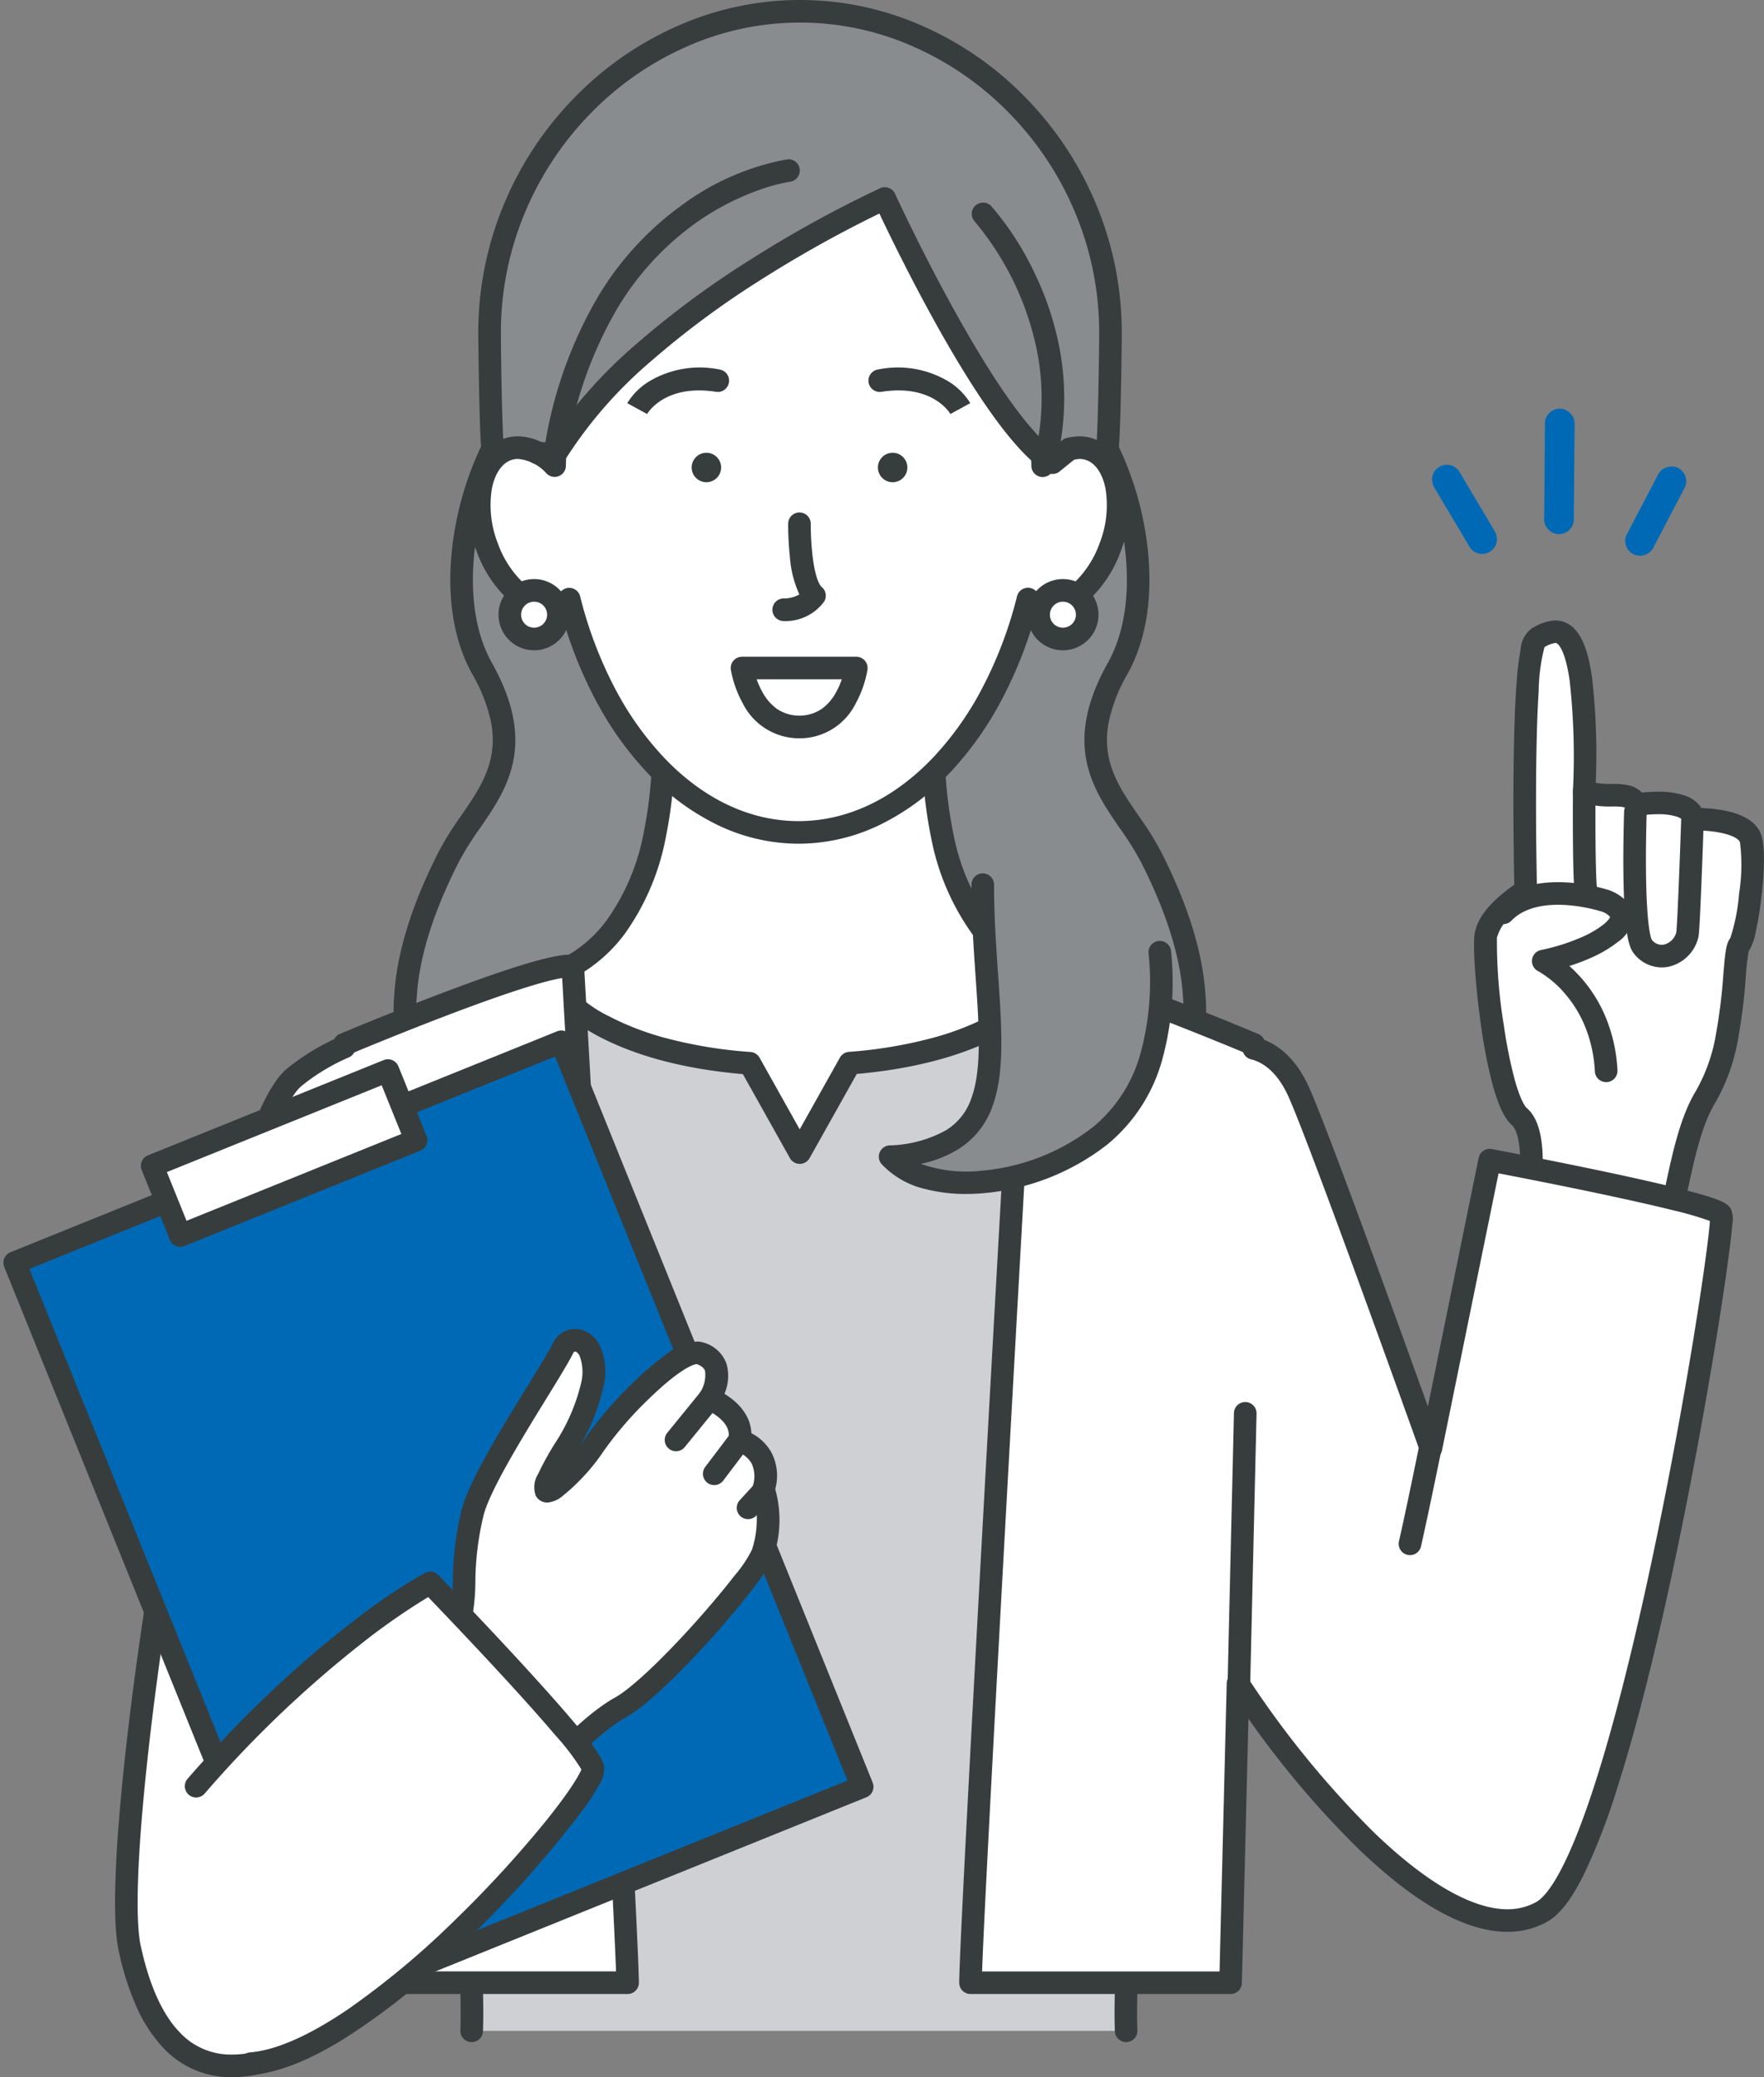
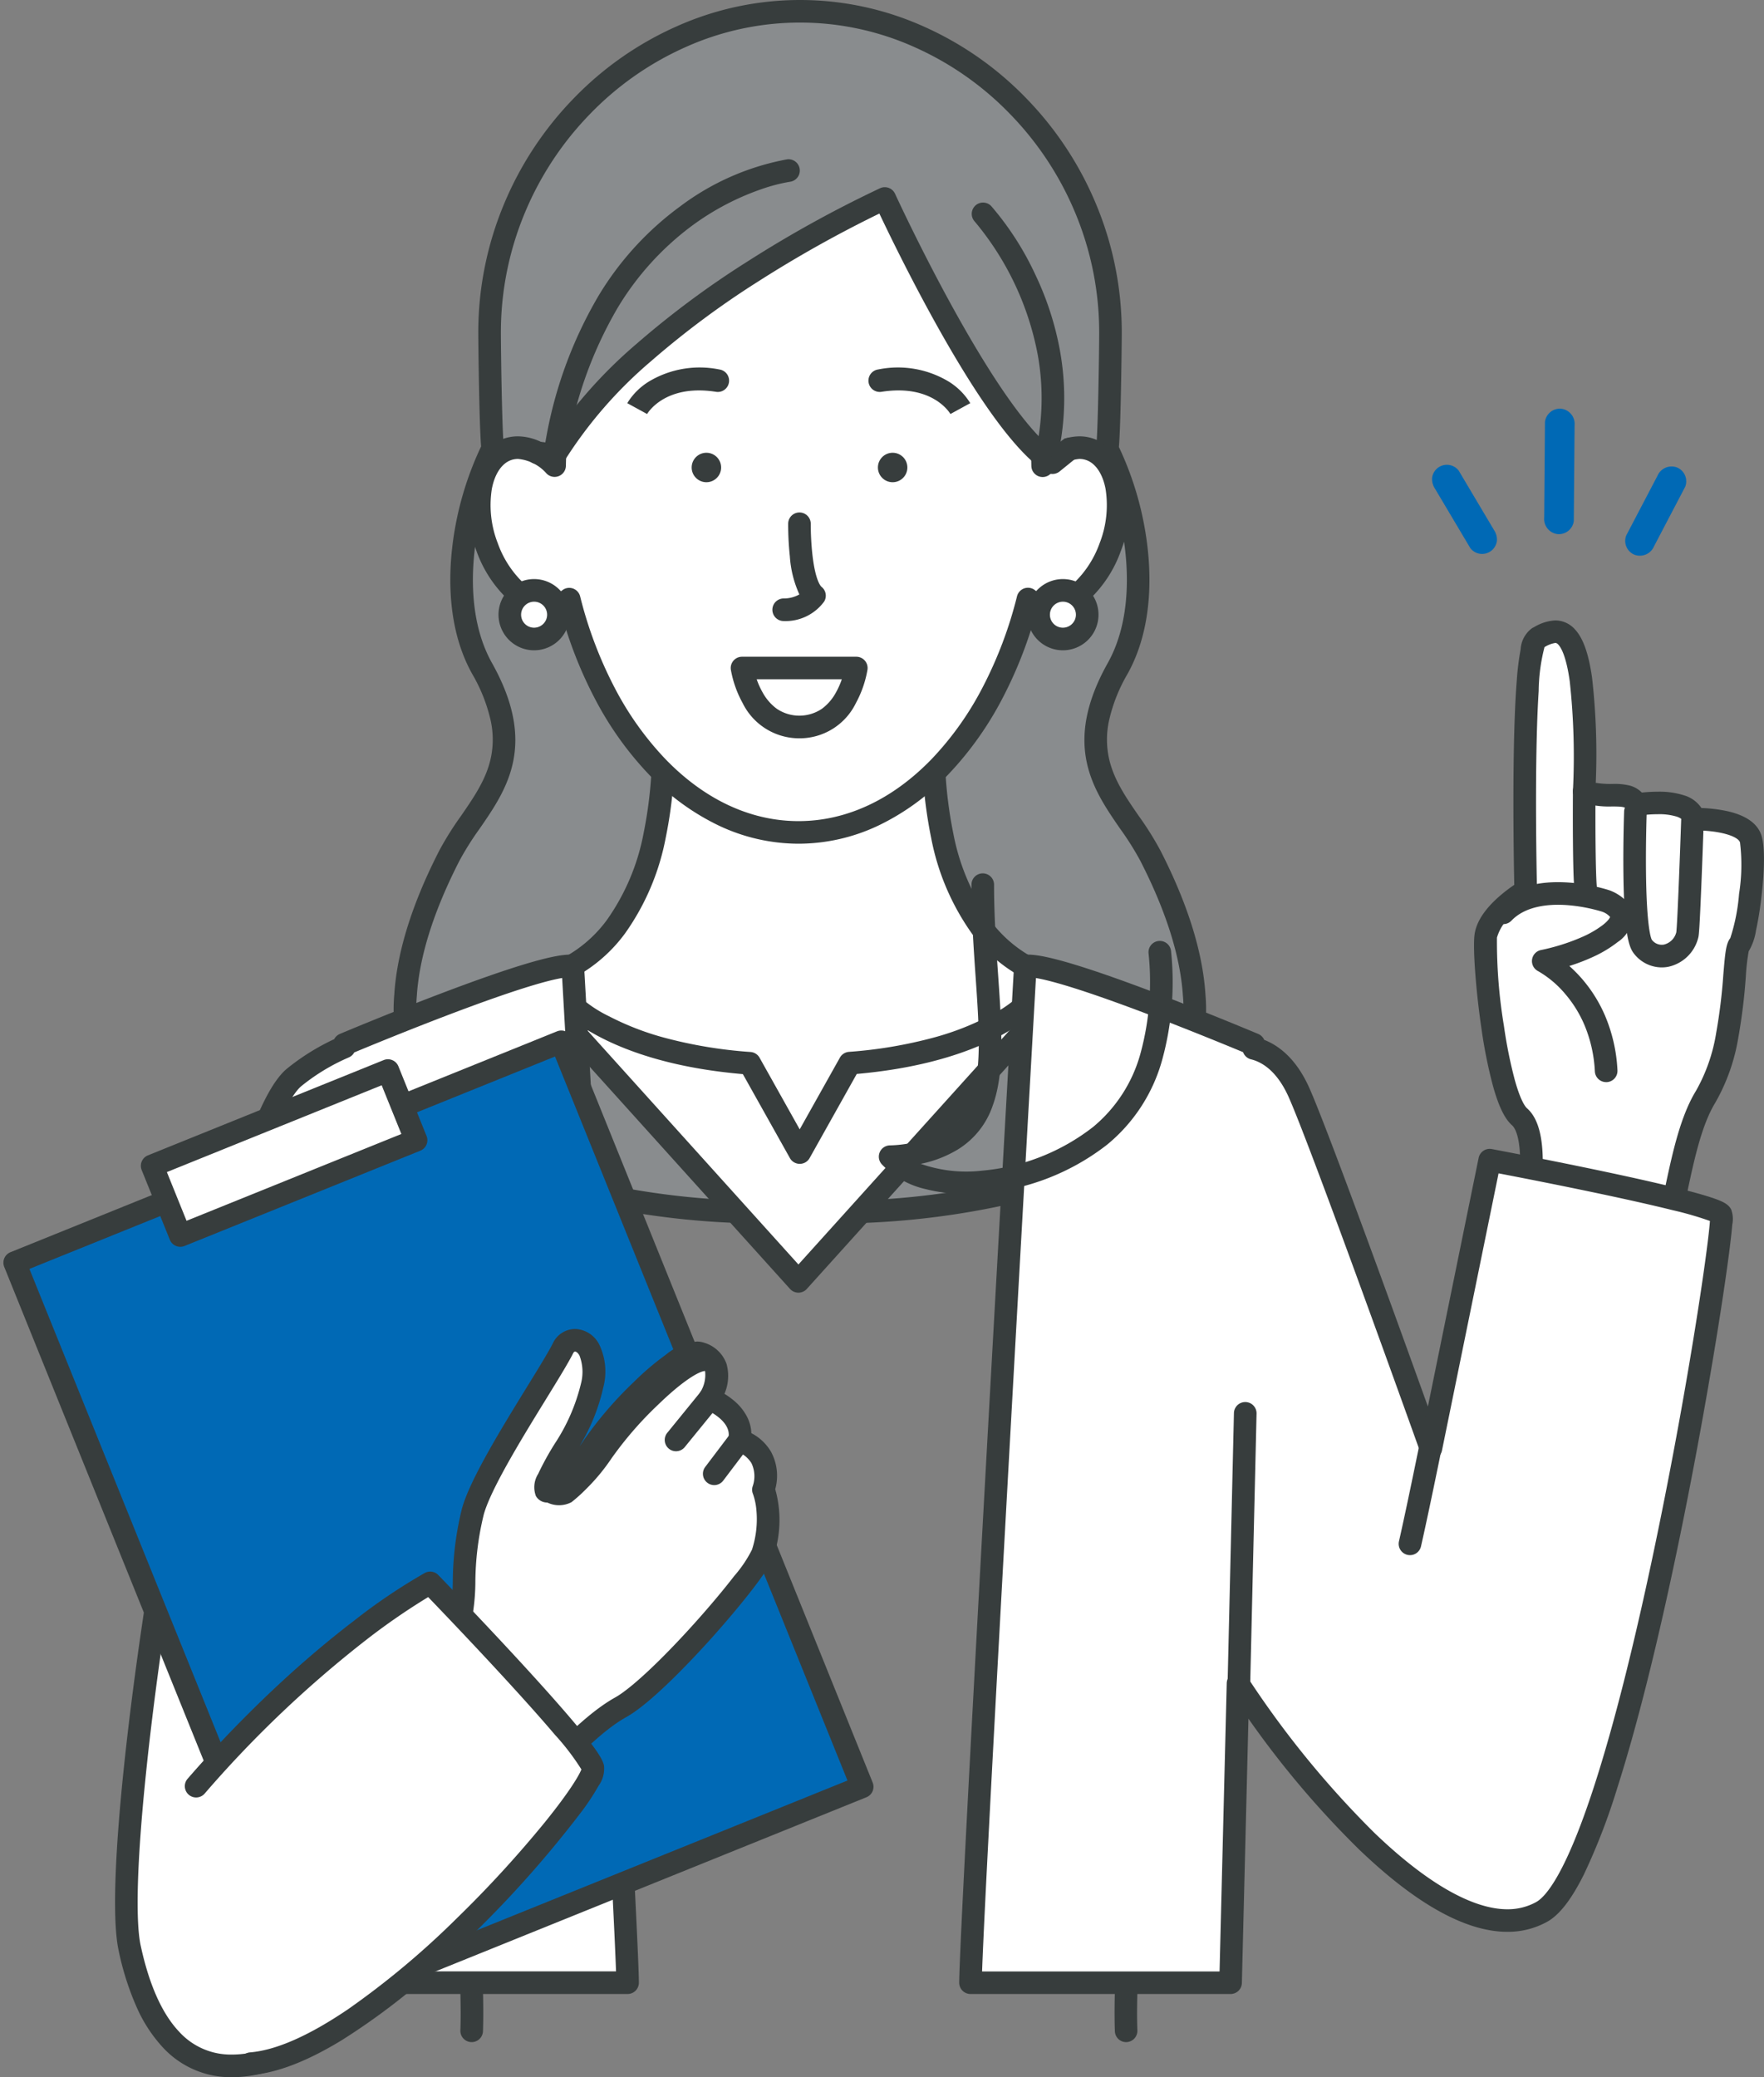
<svg xmlns="http://www.w3.org/2000/svg" width="221.263" height="260.496" viewBox="0 0 221.263 260.496">
  <rect x="0" y="0" width="221.263" height="260.496" fill="#808080" stroke="none" />
  <g id="グループ_1379" data-name="グループ 1379" transform="translate(0.428 0)">
    <path id="パス_3218" data-name="パス 3218" d="M139.513,107.29c-3.4-6.637-10.873-11.357-4.108-23.439,4.892-8.738,1.911-21.337-1.284-27.529.255-1.87.4-12.685.4-14.587,0-22.268-18.133-40.319-38.941-40.319S56.634,19.468,56.634,41.736c0,1.88.14,12.67.39,14.522-3.193,6.17-6.229,18.825-1.318,27.593,6.766,12.081-.7,16.8-4.108,23.439-24.164,47.119,37.916,44.7,43.957,44.7S163.676,154.409,139.513,107.29Z" transform="translate(4.347)" fill="#898c8e" />
    <path id="パス_3218_-_アウトライン" data-name="パス 3218 - アウトライン" d="M98.582,153.431h0c-.877,0-1.6-.008-2.179-.014-.356,0-.637-.007-.847-.007s-.491,0-.846.007c-.58.006-1.3.014-2.18.014a101.61,101.61,0,0,1-22.456-2.25C59.09,148.666,51.549,144.164,47.66,137.8a21.9,21.9,0,0,1-2.981-13.062c.337-5.342,2.241-11.429,5.659-18.093a39.288,39.288,0,0,1,2.713-4.325c1.653-2.4,3.213-4.658,3.768-7.4a11.194,11.194,0,0,0-.03-4.481,20.492,20.492,0,0,0-2.319-5.894c-2.938-5.246-3.01-11.388-2.553-15.616a40.255,40.255,0,0,1,3.655-12.94c-.241-2.889-.355-12.975-.355-14.252a41.741,41.741,0,0,1,3.269-16.243,42.32,42.32,0,0,1,8.8-13.258A41.146,41.146,0,0,1,80.141,3.289a37.862,37.862,0,0,1,30.87,0,41.144,41.144,0,0,1,12.852,8.947,42.32,42.32,0,0,1,8.8,13.258,41.742,41.742,0,0,1,3.269,16.243c0,1.337-.111,11.4-.361,14.319A40.138,40.138,0,0,1,139.2,68.983c.448,4.211.366,10.329-2.563,15.561a20.494,20.494,0,0,0-2.319,5.894,11.194,11.194,0,0,0-.03,4.481c.555,2.743,2.116,5.005,3.769,7.4a39.3,39.3,0,0,1,2.712,4.324c3.417,6.664,5.321,12.752,5.659,18.093a21.9,21.9,0,0,1-2.982,13.062c-3.89,6.366-11.431,10.868-22.415,13.382A101.62,101.62,0,0,1,98.582,153.431Zm-3.026-2.856c.225,0,.513,0,.877.007.573.006,1.287.014,2.149.014a98.806,98.806,0,0,0,21.822-2.178,47.024,47.024,0,0,0,12.039-4.344,22.361,22.361,0,0,0,8.589-7.753,19.129,19.129,0,0,0,2.571-11.405c-.313-4.951-2.113-10.663-5.352-16.978a36.631,36.631,0,0,0-2.523-4.007c-3.413-4.947-7.281-10.554-1.56-20.77,2.565-4.581,2.622-10.075,2.218-13.877a36.785,36.785,0,0,0-3.525-12.31,1.417,1.417,0,0,1-.145-.841c.23-1.691.383-12.155.383-14.4a38.923,38.923,0,0,0-3.048-15.145,39.5,39.5,0,0,0-8.216-12.374,38.322,38.322,0,0,0-11.969-8.335,35.028,35.028,0,0,0-28.582,0,38.324,38.324,0,0,0-11.969,8.335A39.5,39.5,0,0,0,61.1,26.591a38.921,38.921,0,0,0-3.048,15.145c0,2.231.15,12.649.377,14.333a1.417,1.417,0,0,1-.146.84,36.9,36.9,0,0,0-3.548,12.323c-.413,3.818-.365,9.333,2.208,13.926,5.721,10.216,1.853,15.823-1.56,20.769a36.606,36.606,0,0,0-2.523,4.009c-3.239,6.315-5.039,12.027-5.352,16.978a19.129,19.129,0,0,0,2.571,11.405,22.36,22.36,0,0,0,8.589,7.753,47.023,47.023,0,0,0,12.038,4.344A98.8,98.8,0,0,0,92.529,150.6c.863,0,1.576-.008,2.149-.014C95.043,150.578,95.331,150.575,95.556,150.575Z" transform="translate(4.347)" fill="#373d3d" />
    <path id="首" d="M94,152.88l33.869-37.549C107.975,111.319,111.117,81.6,111.117,81.6H76.885s3.141,29.721-16.753,33.732Z" transform="translate(5.72 7.811)" fill="#fff" />
    <path id="首_-_アウトライン" data-name="首 - アウトライン" d="M94,154.3a1.417,1.417,0,0,1-1.052-.468L59.08,116.28a1.417,1.417,0,0,1,.772-2.339,16.286,16.286,0,0,0,10.155-6.422,27.739,27.739,0,0,0,4.576-10.857,53.711,53.711,0,0,0,.893-14.916,1.417,1.417,0,0,1,1.409-1.566h34.232a1.417,1.417,0,0,1,1.409,1.566,53.883,53.883,0,0,0,.905,14.978,27.656,27.656,0,0,0,4.581,10.82,16.282,16.282,0,0,0,10.136,6.4,1.417,1.417,0,0,1,.772,2.339L95.053,153.829A1.417,1.417,0,0,1,94,154.3ZM62.745,116.111,94,150.764l31.256-34.653a19.03,19.03,0,0,1-9.533-6.9,30.519,30.519,0,0,1-5.076-11.959,56.3,56.3,0,0,1-1.055-14.242H78.41a56.3,56.3,0,0,1-1.056,14.242,30.52,30.52,0,0,1-5.077,11.959A19.03,19.03,0,0,1,62.745,116.111Z" transform="translate(5.72 7.811)" fill="#373d3d" />
-     <path id="パス_3219" data-name="パス 3219" d="M136.827,243.724c-.833-21.677,12.226-121.37,12.226-121.37l-23.619-8.459s-5.354,7.074-23.27,8.48l-6.282,11.208-6.27-11.189c-18.1-1.364-23.49-8.5-23.49-8.5L42.5,122.354s13.06,99.693,12.227,121.37" transform="translate(4.003 10.957)" fill="#ced0d4" />
    <path id="パス_3219_-_アウトライン" data-name="パス 3219 - アウトライン" d="M136.826,245.141a1.417,1.417,0,0,1-1.415-1.363c-.348-9.062,1.606-32.287,5.809-69.03,2.748-24.029,5.608-46.259,6.281-51.446l-21.661-7.758c-1.994,1.957-8.365,6.9-22.806,8.179L97.12,134.276a1.417,1.417,0,0,1-1.236.724h0a1.417,1.417,0,0,1-1.236-.725l-5.9-10.53c-14.6-1.252-21.024-6.232-23.028-8.2L44.057,123.3c.673,5.187,3.533,27.417,6.281,51.446,4.2,36.743,6.158,59.968,5.81,69.03a1.417,1.417,0,0,1-2.833-.109c.338-8.792-1.665-32.512-5.793-68.6-3.124-27.306-6.391-52.287-6.424-52.537a1.417,1.417,0,0,1,.927-1.518l23.62-8.459a1.391,1.391,0,0,1,1.6.475,15.773,15.773,0,0,0,4.72,3.465,34.567,34.567,0,0,0,6.906,2.677,56.774,56.774,0,0,0,10.844,1.8,1.417,1.417,0,0,1,1.13.721l5.033,8.983,5.045-9a1.417,1.417,0,0,1,1.125-.72,56.372,56.372,0,0,0,10.735-1.817,34.407,34.407,0,0,0,6.84-2.669,15.729,15.729,0,0,0,4.679-3.441,1.391,1.391,0,0,1,1.6-.474l23.619,8.459a1.417,1.417,0,0,1,.927,1.518c-.033.249-3.3,25.231-6.423,52.537-4.127,36.083-6.13,59.8-5.792,68.6a1.417,1.417,0,0,1-1.362,1.471Z" transform="translate(4.003 10.957)" fill="#373d3d" />
    <g id="手" transform="translate(185.881 79.215)">
      <path id="パス_3220" data-name="パス 3220" d="M192.062,147.93c1.543-4.789,2.274-12.723,5.074-17.29,4.078-6.65,3.3-17.936,4.221-19.037s2.2-10.457,1.467-13.21-7.155-2.569-7.155-2.569c-.55-2.934-7.155-1.834-7.155-1.834-1.1-2.018-3.485-.551-6.6-1.652.733-23.667-3.691-20.32-5.892-19.219s-1.446,31.695-1.446,31.695-4.649,2.752-5.015,5.688,1.3,20.071,4.238,22.639.654,13.565.654,13.565Z" transform="translate(-169.506 -72.309)" fill="#fff" />
      <path id="パス_3220_-_アウトライン" data-name="パス 3220 - アウトライン" d="M192.063,149.347q-.049,0-.1,0l-17.614-1.224a1.417,1.417,0,0,1-1.29-1.7,46.894,46.894,0,0,0,.749-5.653c.329-5.026-.643-6.29-.949-6.557-.916-.8-1.674-2.356-2.384-4.892a60.638,60.638,0,0,1-1.442-7.147c-.708-4.768-1.105-10.079-.885-11.841.2-1.573,1.246-3.2,3.119-4.837a19.813,19.813,0,0,1,1.868-1.436c-.045-2.165-.155-8.415-.085-14.689.051-4.552.185-8.233.4-10.939a34.188,34.188,0,0,1,.484-3.907,3.539,3.539,0,0,1,1.45-2.665c.088-.044.179-.091.273-.141a5.706,5.706,0,0,1,2.617-.82,3.3,3.3,0,0,1,2.407,1.054c1.078,1.112,1.783,3.077,2.219,6.185a85.1,85.1,0,0,1,.457,13.13,11.69,11.69,0,0,0,2.084.138,8.088,8.088,0,0,1,2.2.208,3.381,3.381,0,0,1,1.5.874,19.579,19.579,0,0,1,2.012-.109,10.158,10.158,0,0,1,3.324.47,3.956,3.956,0,0,1,2.135,1.577,18.354,18.354,0,0,1,3.269.4c2.438.552,3.888,1.634,4.309,3.214.538,2.018.126,6.1-.077,7.76-.177,1.454-.41,2.867-.657,3.979a7.188,7.188,0,0,1-.917,2.616,26.646,26.646,0,0,0-.359,3.149,70.916,70.916,0,0,1-.937,7.64,24.345,24.345,0,0,1-2.9,8.208c-1.7,2.773-2.636,7.138-3.462,10.989-.47,2.192-.914,4.263-1.472,6A1.417,1.417,0,0,1,192.063,149.347Zm-15.94-3.945,14.9,1.035c.382-1.386.725-2.987,1.084-4.662.873-4.073,1.863-8.69,3.817-11.876a21.629,21.629,0,0,0,2.536-7.26,68.592,68.592,0,0,0,.9-7.34c.234-2.833.346-3.887.872-4.558a23.978,23.978,0,0,0,1.1-5.556,23.09,23.09,0,0,0,.121-6.426c-.223-.838-2.708-1.52-5.539-1.52-.124,0-.2,0-.207,0a1.419,1.419,0,0,1-1.432-1.156c-.015-.083-.063-.334-.736-.571a7.537,7.537,0,0,0-2.382-.309,16.552,16.552,0,0,0-2.411.183,1.417,1.417,0,0,1-1.477-.719c-.193-.353-.372-.429-1.841-.436a11.441,11.441,0,0,1-3.99-.557,1.417,1.417,0,0,1-.945-1.38,87,87,0,0,0-.4-13.771c-.445-3.167-1.1-4.245-1.447-4.606-.187-.192-.3-.192-.372-.192a3.634,3.634,0,0,0-1.306.5l-.04.021a22.86,22.86,0,0,0-.73,5.506c-.176,2.713-.283,6.268-.32,10.567-.062,7.344.109,14.39.111,14.46a1.417,1.417,0,0,1-.695,1.255,16.742,16.742,0,0,0-2.192,1.619,5.759,5.759,0,0,0-2.139,3.025,64.44,64.44,0,0,0,.876,11.073,57.831,57.831,0,0,0,1.368,6.8c.754,2.695,1.355,3.378,1.521,3.523,1.59,1.391,2.214,4.3,1.909,8.906C176.524,142.686,176.3,144.282,176.123,145.4Z" transform="translate(-169.506 -72.309)" fill="#373d3d" />
      <path id="パス_3221" data-name="パス 3221" d="M184.46,125.885a1.417,1.417,0,0,1-1.414-1.34,17.19,17.19,0,0,0-1.316-5.842,14.962,14.962,0,0,0-2.4-3.871,12.751,12.751,0,0,0-3.39-2.858,1.415,1.415,0,0,1,.376-2.659,25.842,25.842,0,0,0,5.348-1.726,12.691,12.691,0,0,0,2.384-1.411c.725-.569.88-.915.91-1.008a2.381,2.381,0,0,0-1-.658,20.456,20.456,0,0,0-4.519-.833c-2.14-.138-5.067.089-6.855,1.955a1.417,1.417,0,0,1-2.047-1.961c4.788-5,13.991-1.961,14.381-1.829q.056.019.111.043a5.723,5.723,0,0,1,1.938,1.273,2.9,2.9,0,0,1,.832,1.957,4.192,4.192,0,0,1-1.879,3.195,15.274,15.274,0,0,1-3.058,1.847,25.151,25.151,0,0,1-3.019,1.162,17.269,17.269,0,0,1,1.539,1.552A17.776,17.776,0,0,1,184.3,117.5a19.981,19.981,0,0,1,1.58,6.894,1.417,1.417,0,0,1-1.338,1.492Z" transform="translate(-169.307 -69.394)" fill="#373d3d" />
      <path id="パス_3222" data-name="パス 3222" d="M181.086,104.73a1.418,1.418,0,0,1-1.316-.891c-.139-.347-.329-.822-.377-7.236-.023-3.049,0-6.023,0-6.053a1.417,1.417,0,0,1,2.835.022c-.042,5.349.024,11.373.206,12.3a1.418,1.418,0,0,1-1.347,1.857Z" transform="translate(-168.406 -70.531)" fill="#373d3d" />
      <path id="パス_3223" data-name="パス 3223" d="M189.956,112.408a4.417,4.417,0,0,1-3.484-1.751c-.627-.795-1.22-2.556-1.308-9.991-.047-3.977.086-7.777.088-7.815a1.417,1.417,0,0,1,2.833.1c0,.036-.128,3.625-.089,7.445.071,6.988.628,8.349.722,8.53a1.545,1.545,0,0,0,1.547.615,2.108,2.108,0,0,0,1.534-1.549c.128-1.006.44-9.1.608-14.039a1.417,1.417,0,0,1,2.833.1c0,.034-.118,3.462-.255,6.924-.284,7.159-.368,7.467-.437,7.715a4.946,4.946,0,0,1-3.722,3.631A4.394,4.394,0,0,1,189.956,112.408Z" transform="translate(-167.844 -70.303)" fill="#373d3d" />
-       <path id="パス_3224" data-name="パス 3224" transform="translate(-167.216 -69.081)" fill="#373d3d" />
-       <path id="パス_3225" data-name="パス 3225" transform="translate(-168.202 -68.853)" fill="#373d3d" />
    </g>
    <path id="合体_6" data-name="合体 6" d="M.413,123.163C-2.61,109.146,11.635,21.594,21.083,13.951a26.662,26.662,0,0,1,6.255-3.777l-.008-.336S52.021-.575,56,.025c0,0,6.875,120.591,6.875,127.487H33.53c-6.11,5.293-13.725,10.434-20.259,10.432C7.617,137.943,2.771,134.093.413,123.163Zm105.473,4.35c0-6.9,6.876-127.487,6.876-127.487,3.976-.6,28.667,9.814,28.667,9.814l-.012.5c1.671.412,3.976,1.717,5.684,5.559,3,6.753,16.534,44.6,16.534,44.6l7.378-36.138s28.274,5.321,29.023,6.822-11.824,81.567-22.521,87.463-28.232-13.75-38.075-28.663l-.932,37.532Z" transform="translate(15.42 121.134)" fill="#fff" />
    <path id="合体_6_-_アウトライン" data-name="合体 6 - アウトライン" d="M13.273,139.362h0a11.579,11.579,0,0,1-8.692-3.734,18.2,18.2,0,0,1-3.244-4.952,35.032,35.032,0,0,1-2.307-7.215c-.949-4.4-.2-14.58.6-22.346,1.063-10.343,2.855-22.843,5.047-35.2,2.336-13.164,4.895-24.93,7.4-34.027a111.9,111.9,0,0,1,3.97-12.165c1.447-3.542,2.8-5.792,4.146-6.878a28.423,28.423,0,0,1,5.88-3.662,1.416,1.416,0,0,1,.708-.654c.059-.025,5.929-2.5,12.33-4.938C47.956.222,53.356-1.417,55.617-1.417a3.954,3.954,0,0,1,.593.041,1.417,1.417,0,0,1,1.2,1.321c.281,4.926,6.877,120.711,6.877,127.568a1.417,1.417,0,0,1-1.417,1.417H34.056a61.776,61.776,0,0,1-9.8,7.021C20.2,138.214,16.506,139.362,13.273,139.362ZM28.585,10.85a1.416,1.416,0,0,1-.69.628,25.4,25.4,0,0,0-5.92,3.575c-.534.432-1.673,1.752-3.3,5.746a109.18,109.18,0,0,0-3.862,11.846c-2.482,9.013-5.021,20.69-7.342,33.769C5.287,78.7,3.5,91.128,2.449,101.4c-1.1,10.69-1.329,18.311-.65,21.459,1.06,4.913,2.686,8.551,4.835,10.812a8.731,8.731,0,0,0,6.638,2.852l0,1.417v-1.417c5.027,0,11.71-3.488,19.328-10.086a1.417,1.417,0,0,1,.928-.346H61.422C60.933,111.918,55.4,14.457,54.664,1.515c-1.768.293-5.72,1.364-14.545,4.729C35.053,8.175,30.324,10.126,28.585,10.85ZM138.507,128.93H105.886a1.417,1.417,0,0,1-1.417-1.417c0-6.857,6.6-122.642,6.879-127.568a1.417,1.417,0,0,1,1.2-1.321,3.95,3.95,0,0,1,.593-.041c2.26,0,7.659,1.639,16.506,5.012,6.4,2.44,12.272,4.913,12.33,4.938a1.417,1.417,0,0,1,.748.738c1.822.713,4.025,2.355,5.668,6.05,2.377,5.35,11.113,29.5,14.863,39.931l6.365-31.177a1.417,1.417,0,0,1,1.651-1.109c.071.013,7.167,1.351,14.262,2.854,4.178.885,7.543,1.655,10,2.289,1.483.382,2.659.721,3.494,1.007,1.218.417,1.94.769,2.271,1.433a3.475,3.475,0,0,1,.133,1.91c-.055.7-.159,1.652-.308,2.845-.311,2.487-.792,5.8-1.391,9.569-.851,5.355-2.668,16.2-5.282,28.681-2.525,12.052-5.032,22-7.453,29.578a79.653,79.653,0,0,1-4.148,10.751c-1.576,3.18-3.1,5.143-4.655,6a10.173,10.173,0,0,1-4.969,1.248h0c-5.209,0-11.48-3.487-18.639-10.366A117.236,117.236,0,0,1,140.747,94.4l-.823,33.147A1.417,1.417,0,0,1,138.507,128.93ZM107.338,126.1h29.787l.9-36.15a1.417,1.417,0,0,1,2.6-.746,119.689,119.689,0,0,0,15.93,19.523c6.519,6.264,12.286,9.575,16.675,9.575h0a7.371,7.371,0,0,0,3.6-.9c1.174-.647,3.687-3.418,7.334-14.707,2.358-7.3,4.81-16.934,7.288-28.643,4.259-20.119,6.935-38.4,7.181-42.068a42.152,42.152,0,0,0-4.735-1.367c-2.483-.617-5.759-1.355-9.738-2.191-4.94-1.039-9.757-1.976-12.039-2.414l-7.1,34.767a1.417,1.417,0,0,1-2.723.194c-.135-.378-13.549-37.874-16.494-44.5-1.482-3.335-3.389-4.428-4.728-4.758a1.417,1.417,0,0,1-1-.9c-1.813-.754-6.469-2.672-11.447-4.57-8.82-3.362-12.77-4.433-14.537-4.726C113.361,14.457,107.827,111.918,107.338,126.1Z" transform="translate(15.42 121.134)" fill="#373d3d" />
    <path id="線_254" data-name="線 254" d="M0,35.444H-.033a1.417,1.417,0,0,1-1.383-1.45l.8-34.027A1.417,1.417,0,0,1,.837-1.417,1.417,1.417,0,0,1,2.221.033l-.8,34.027A1.417,1.417,0,0,1,0,35.444Z" transform="translate(154.964 177.244)" fill="#373d3d" />
    <path id="パス_3229" data-name="パス 3229" d="M160.894,179.342a1.419,1.419,0,0,1-1.383-1.732c1.232-5.422,3.223-15.371,3.243-15.471a1.417,1.417,0,0,1,2.78.556c-.02.1-2.019,10.085-3.258,15.543A1.418,1.418,0,0,1,160.894,179.342Z" transform="translate(15.536 15.684)" fill="#373d3d" />
    <path id="合体_7" data-name="合体 7" d="M11.3,59.91a4.136,4.136,0,0,1-.917.551c-3.218,1.4-7.42-1.77-9.386-7.079S.053,42.637,3.268,41.237c1.943-.842,4.243-.024,6.193,1.923C9.976,19.2,23.484,0,40.073,0s30.1,19.207,30.612,43.177c1.954-1.958,4.26-2.784,6.208-1.94,3.219,1.4,4.234,6.836,2.27,12.144s-6.168,8.477-9.387,7.079a4.136,4.136,0,0,1-.931-.562C64.553,76.975,53.291,89.163,40.073,89.163S15.6,76.98,11.3,59.91Z" transform="translate(59.668 15.228)" fill="#fff" />
    <path id="合体_7_-_アウトライン" data-name="合体 7 - アウトライン" d="M40.073,90.58A23.426,23.426,0,0,1,30,88.274a29.9,29.9,0,0,1-8.677-6.351,41.721,41.721,0,0,1-6.825-9.58,53.7,53.7,0,0,1-4.11-10.374,5.489,5.489,0,0,1-1.608.239,7.9,7.9,0,0,1-5.328-2.417,15.5,15.5,0,0,1-3.78-5.917A15.937,15.937,0,0,1-1.2,45.584c.517-2.77,1.9-4.775,3.9-5.646a5.425,5.425,0,0,1,2.171-.447,6.845,6.845,0,0,1,3.285.91,62.207,62.207,0,0,1,2.616-14.512,49.822,49.822,0,0,1,6.808-14.113A33.872,33.872,0,0,1,27.632,2.16a23.42,23.42,0,0,1,24.883,0,33.878,33.878,0,0,1,10.051,9.619A49.837,49.837,0,0,1,69.374,25.9a62.218,62.218,0,0,1,2.614,14.509,6.849,6.849,0,0,1,3.3-.918,5.418,5.418,0,0,1,2.169.447c2,.871,3.39,2.876,3.908,5.646a15.94,15.94,0,0,1-.873,8.29,15.5,15.5,0,0,1-3.781,5.917,7.9,7.9,0,0,1-5.329,2.417,5.446,5.446,0,0,1-1.623-.244,53.7,53.7,0,0,1-4.108,10.371,41.727,41.727,0,0,1-6.826,9.583,29.9,29.9,0,0,1-8.678,6.354A23.427,23.427,0,0,1,40.073,90.58ZM11.3,58.493a1.417,1.417,0,0,1,1.374,1.072,51.616,51.616,0,0,0,4.328,11.458,38.894,38.894,0,0,0,6.356,8.931c4.925,5.1,10.7,7.792,16.71,7.792s11.788-2.7,16.713-7.8a38.9,38.9,0,0,0,6.356-8.935A51.625,51.625,0,0,0,67.47,59.553a1.417,1.417,0,0,1,2.258-.763,2.733,2.733,0,0,0,.613.371,2.6,2.6,0,0,0,1.042.213,5.242,5.242,0,0,0,3.387-1.647,12.849,12.849,0,0,0,3.065-4.837,13.08,13.08,0,0,0,.745-6.786c-.335-1.79-1.155-3.09-2.251-3.567a2.6,2.6,0,0,0-1.04-.212,5.417,5.417,0,0,0-3.6,1.853,1.417,1.417,0,0,1-2.42-.971,60.125,60.125,0,0,0-2.6-16.471,47.014,47.014,0,0,0-6.413-13.318c-5.473-7.739-12.64-12-20.179-12S25.369,5.677,19.9,13.412a47,47,0,0,0-6.414,13.313,60.113,60.113,0,0,0-2.6,16.466,1.417,1.417,0,0,1-2.418.973,5.408,5.408,0,0,0-3.586-1.838,2.6,2.6,0,0,0-1.042.213c-1.092.476-1.912,1.776-2.246,3.566a13.077,13.077,0,0,0,.745,6.786,12.844,12.844,0,0,0,3.064,4.837,5.241,5.241,0,0,0,3.386,1.647,2.6,2.6,0,0,0,1.041-.213,2.733,2.733,0,0,0,.6-.363A1.417,1.417,0,0,1,11.3,58.493Z" transform="translate(59.668 15.228)" fill="#373d3d" />
    <path id="口" d="M91.745,85.279a7.907,7.907,0,0,1-7.12-4.422,13.56,13.56,0,0,1-1.479-4.183,1.417,1.417,0,0,1,1.4-1.626h14.34a1.417,1.417,0,0,1,1.4,1.616,13.484,13.484,0,0,1-1.45,4.186A7.849,7.849,0,0,1,91.745,85.279Zm-5.358-7.4a10.09,10.09,0,0,0,.746,1.65,6.3,6.3,0,0,0,1.776,2.045,5.063,5.063,0,0,0,5.661,0,6.22,6.22,0,0,0,1.757-2.04,10,10,0,0,0,.737-1.657Z" transform="translate(8.098 7.311)" fill="#373d3d" />
    <path id="鼻" d="M89.32,72.18a1.417,1.417,0,0,1-.023-2.834,3.946,3.946,0,0,0,1.979-.507,13.571,13.571,0,0,1-1.195-4.776,38.127,38.127,0,0,1-.211-4.1,1.417,1.417,0,0,1,2.834.032h0a35.854,35.854,0,0,0,.2,3.786c.381,3.467,1.112,4.074,1.142,4.1a1.417,1.417,0,0,1,.34,1.85,6,6,0,0,1-5.04,2.45Z" transform="translate(8.563 5.705)" fill="#373d3d" />
    <g id="目" transform="translate(86.329 56.779)">
      <circle id="楕円形_30" data-name="楕円形 30" cx="1.848" cy="1.848" r="1.848" fill="#373d3d" />
      <circle id="楕円形_31" data-name="楕円形 31" cx="1.848" cy="1.848" r="1.848" transform="translate(23.361)" fill="#373d3d" />
    </g>
    <g id="まゆ" transform="translate(79.497 47.544)">
      <path id="パス_3230" data-name="パス 3230" d="M73.8,47.838l.007-.013-2.487-1.36a8.258,8.258,0,0,1,2.694-2.7,12.361,12.361,0,0,1,8.855-1.526,1.417,1.417,0,1,1-.435,2.8C76.065,44.047,73.892,47.683,73.8,47.838Z" transform="translate(-72.566 -43.449)" fill="#373d3d" />
      <path id="パス_3231" data-name="パス 3231" d="M109.161,47.838c-.089-.155-2.263-3.791-8.633-2.8a1.417,1.417,0,1,1-.435-2.8,12.359,12.359,0,0,1,8.854,1.526,8.258,8.258,0,0,1,2.693,2.7l-2.487,1.36Z" transform="translate(-69.863 -43.449)" fill="#373d3d" />
    </g>
    <g id="前髪" transform="translate(66.994 12.087)">
      <path id="パス_3232" data-name="パス 3232" d="M61.343,54.15l1.993,1.941a102.467,102.467,0,0,1,41.38-32.146s12.851,28.03,21.025,33.13l1.446-2.321s.286-43.615-33.263-43.615S61.343,47.264,61.343,54.15Z" transform="translate(-61.157 -11.14)" fill="#898c8e" />
      <path id="パス_3233" data-name="パス 3233" d="M125.758,57.356a1.415,1.415,0,0,1-.75-.215c-3.6-2.244-8.33-8.634-14.068-18.993-3.145-5.678-5.754-11.059-6.888-13.451a150.972,150.972,0,0,0-15.133,8.476A110.35,110.35,0,0,0,75.405,43.218,54.6,54.6,0,0,0,64.568,55.683a1.417,1.417,0,0,1-1.373.68l-2.179-.244A1.417,1.417,0,0,1,61.33,53.3l1.286.144A58.858,58.858,0,0,1,73.547,41.078a113.285,113.285,0,0,1,13.88-10.316,148.223,148.223,0,0,1,16.722-9.245,1.417,1.417,0,0,1,1.871.7c.032.07,3.245,7.06,7.407,14.572,6.081,10.977,9.952,15.535,12.275,17.374l1.271-1.024a1.417,1.417,0,1,1,1.778,2.208l-2.1,1.7A1.416,1.416,0,0,1,125.758,57.356Z" transform="translate(-61.173 -10.003)" fill="#373d3d" />
      <path id="パス_3234" data-name="パス 3234" d="M63.161,56.683a1.419,1.419,0,0,1-1.4-1.638,53.617,53.617,0,0,1,6.93-19.821A38.474,38.474,0,0,1,78.9,24.089a31.922,31.922,0,0,1,13.381-5.878,1.417,1.417,0,0,1,.364,2.811h0A21.358,21.358,0,0,0,88.927,22a32.631,32.631,0,0,0-8.49,4.477A35.711,35.711,0,0,0,71.05,36.8a50.891,50.891,0,0,0-6.49,18.689A1.418,1.418,0,0,1,63.161,56.683Z" transform="translate(-60.98 -10.314)" fill="#373d3d" />
      <path id="パス_3235" data-name="パス 3235" d="M120.313,54.985a1.419,1.419,0,0,1-1.394-1.68,30.56,30.56,0,0,0,.049-11,36.5,36.5,0,0,0-7.916-16.779,1.417,1.417,0,0,1,2.086-1.92,37.056,37.056,0,0,1,5.525,8.6,37.816,37.816,0,0,1,3.086,9.544,33.389,33.389,0,0,1-.044,12.075A1.418,1.418,0,0,1,120.313,54.985Z" transform="translate(-56.212 -9.832)" fill="#373d3d" />
    </g>
-     <path id="肩髪" d="M135.306,109.695c.777,8.937-.987,17.825-7.5,23.027-8.581,6.856-21.83,7.681-26.338,2.61,17.364-1.214,11.64-15.076,11.622-34.108" transform="translate(9.747 9.723)" fill="#898c8e" />
    <path id="肩髪_-_アウトライン" data-name="肩髪 - アウトライン" d="M111.026,140.009a20.234,20.234,0,0,1-5.1-.61,10.878,10.878,0,0,1-5.509-3.125,1.417,1.417,0,0,1,.96-2.356,15.374,15.374,0,0,0,7.123-1.909,7.51,7.51,0,0,0,3.165-4c1.337-3.642.965-9.014.533-15.233-.241-3.48-.515-7.424-.519-11.554a1.417,1.417,0,0,1,1.416-1.419h0a1.417,1.417,0,0,1,1.417,1.416c0,4.033.274,7.926.512,11.36.454,6.544.845,12.2-.7,16.406A10.342,10.342,0,0,1,110,134.411a14.608,14.608,0,0,1-4.683,1.82,17.239,17.239,0,0,0,7.673.857,26.5,26.5,0,0,0,13.934-5.473,18.17,18.17,0,0,0,6-9.4,34.055,34.055,0,0,0,.965-12.4,1.417,1.417,0,1,1,2.824-.245A36.854,36.854,0,0,1,135.652,123a20.944,20.944,0,0,1-6.956,10.825,29.407,29.407,0,0,1-15.459,6.082C112.489,139.976,111.75,140.009,111.026,140.009Z" transform="translate(9.747 9.723)" fill="#373d3d" />
    <g id="ピアス" transform="translate(62.462 72.984)">
      <circle id="楕円形_32" data-name="楕円形 32" cx="3.048" cy="3.048" r="3.048" transform="translate(66.328 5.427) rotate(-62.893)" fill="#fff" />
      <path id="楕円形_32_-_アウトライン" data-name="楕円形 32 - アウトライン" d="M3.048-1.417A4.466,4.466,0,1,1-1.417,3.048,4.471,4.471,0,0,1,3.048-1.417Zm0,6.1A1.631,1.631,0,1,0,1.417,3.048,1.633,1.633,0,0,0,3.048,4.679Z" transform="translate(66.328 5.427) rotate(-62.893)" fill="#373d3d" />
      <circle id="楕円形_33" data-name="楕円形 33" cx="3.048" cy="3.048" r="3.048" transform="translate(0 5.427) rotate(-62.893)" fill="#fff" />
      <path id="楕円形_33_-_アウトライン" data-name="楕円形 33 - アウトライン" d="M3.048-1.417A4.466,4.466,0,1,1-1.417,3.048,4.471,4.471,0,0,1,3.048-1.417Zm0,6.1A1.631,1.631,0,1,0,1.417,3.048,1.633,1.633,0,0,0,3.048,4.679Z" transform="translate(0 5.427) rotate(-62.893)" fill="#373d3d" />
    </g>
    <g id="バインダー22_" data-name="バインダー22°" transform="translate(1.417 130.651)">
      <rect id="長方形_349" data-name="長方形 349" width="73.94" height="100.761" transform="translate(0 27.698) rotate(-22)" fill="#0069b5" />
      <path id="長方形_349_-_アウトライン" data-name="長方形 349 - アウトライン" d="M0-1.417H73.94A1.417,1.417,0,0,1,75.357,0V100.761a1.417,1.417,0,0,1-1.417,1.417H0a1.417,1.417,0,0,1-1.417-1.417V0A1.417,1.417,0,0,1,0-1.417ZM72.522,1.417H1.417V99.344H72.522Z" transform="translate(0 27.698) rotate(-22)" fill="#373d3d" />
      <rect id="長方形_350" data-name="長方形 350" width="31.896" height="9.424" transform="translate(17.241 15.553) rotate(-22)" fill="#fff" />
      <path id="長方形_350_-_アウトライン" data-name="長方形 350 - アウトライン" d="M0-1.417H31.9A1.417,1.417,0,0,1,33.313,0V9.424A1.417,1.417,0,0,1,31.9,10.841H0A1.417,1.417,0,0,1-1.417,9.424V0A1.417,1.417,0,0,1,0-1.417ZM30.478,1.417H1.417V8.006H30.478Z" transform="translate(17.241 15.553) rotate(-22)" fill="#373d3d" />
    </g>
    <g id="手_そで" data-name="手&amp;そで" transform="translate(24.171 168.08)">
      <g id="手-2" data-name="手" transform="translate(24.807)">
        <path id="パス_3236" data-name="パス 3236" d="M69.809,166.519c-1.994,3.2-10,10.8-3.647.451,7.582-12.349,1.283-15.618-.2-12.673-1.787,3.56-9.917,15.4-11.307,20.481s-.9,9.765-1.347,12.209S44.756,198.3,44.756,198.3L60.528,211.7s7.032-9.239,12.67-12.379c4.9-2.73,17.017-16.792,17.826-19.349a12.374,12.374,0,0,0,.087-7.948c1.4-4.973-3.009-6.176-3.009-6.176.7-3.488-3.764-5.217-3.764-5.217s2.74-4.3-1.119-5.7C80.477,153.939,71.8,163.322,69.809,166.519Z" transform="translate(-44.756 -153.285)" fill="#fff" />
-         <path id="パス_3236_-_アウトライン" data-name="パス 3236 - アウトライン" d="M67.486,151.868a3.52,3.52,0,0,1,3.022,1.938,7.82,7.82,0,0,1,.511,5.407,24.68,24.68,0,0,1-2.963,7.343c.22-.29.407-.557.551-.787a47.943,47.943,0,0,1,6.227-7.235,34.712,34.712,0,0,1,4.033-3.437,7.187,7.187,0,0,1,3.9-1.653h0a2.738,2.738,0,0,1,.937.159,4.257,4.257,0,0,1,2.772,2.629A5.636,5.636,0,0,1,86.219,160a9.486,9.486,0,0,1,1.177.844,6.526,6.526,0,0,1,1.685,2.089,4.9,4.9,0,0,1,.511,2,6.078,6.078,0,0,1,2.479,2.353,6.321,6.321,0,0,1,.519,4.672,14.33,14.33,0,0,1-.214,8.435c-.745,2.351-6.967,9.339-7.674,10.128-2.157,2.407-7.527,8.2-10.814,10.032-5.317,2.961-12.163,11.909-12.231,12a1.417,1.417,0,0,1-2.045.222L43.839,199.385a1.417,1.417,0,0,1-.129-2.036c.02-.022,2.033-2.228,4.069-4.7,3.815-4.623,4.118-5.8,4.14-5.922a24.96,24.96,0,0,0,.226-3.149,38.817,38.817,0,0,1,1.147-9.177c.991-3.624,4.964-10.076,8.156-15.26,1.447-2.35,2.7-4.379,3.251-5.484A3.1,3.1,0,0,1,67.486,151.868Zm-3.48,21.768a1.629,1.629,0,0,1-1.444-.834,3.126,3.126,0,0,1,.289-2.756,35.368,35.368,0,0,1,2.1-3.817,23.779,23.779,0,0,0,3.281-7.553,5.737,5.737,0,0,0-.2-3.485c-.189-.337-.411-.488-.548-.488s-.218.161-.253.23c-.609,1.214-1.889,3.292-3.371,5.7-2.934,4.764-6.952,11.289-7.835,14.521a36.462,36.462,0,0,0-1.049,8.532,26.406,26.406,0,0,1-.271,3.56c-.162.88-.848,2.5-4.748,7.221-1.193,1.446-2.378,2.8-3.175,3.7l13.542,11.5c2.131-2.644,7.526-8.991,12.183-11.585,1.99-1.108,5.854-4.728,10.082-9.447,1.82-2.031,3.551-4.095,4.874-5.811a15.556,15.556,0,0,0,2.209-3.281,12.316,12.316,0,0,0,.55-5.01,8.168,8.168,0,0,0-.421-1.967,1.366,1.366,0,0,1-.055-.926,3.8,3.8,0,0,0-.144-2.952,3.549,3.549,0,0,0-1.874-1.473,1.417,1.417,0,0,1-1.017-1.646c.067-.336.272-1.359-1.145-2.555a7.1,7.1,0,0,0-1.742-1.062,1.41,1.41,0,0,1-.684-2.082,4.035,4.035,0,0,0,.647-2.731c-.047-.137-.189-.549-1.022-.86h0c-.572,0-2.47.9-5.956,4.289a45.071,45.071,0,0,0-5.8,6.7,24.619,24.619,0,0,1-3.2,3.848,19.128,19.128,0,0,1-1.8,1.615A3.383,3.383,0,0,1,64.005,173.636Z" transform="translate(-44.756 -153.285)" fill="#373d3d" />
+         <path id="パス_3236_-_アウトライン" data-name="パス 3236 - アウトライン" d="M67.486,151.868a3.52,3.52,0,0,1,3.022,1.938,7.82,7.82,0,0,1,.511,5.407,24.68,24.68,0,0,1-2.963,7.343c.22-.29.407-.557.551-.787a47.943,47.943,0,0,1,6.227-7.235,34.712,34.712,0,0,1,4.033-3.437,7.187,7.187,0,0,1,3.9-1.653h0a2.738,2.738,0,0,1,.937.159,4.257,4.257,0,0,1,2.772,2.629A5.636,5.636,0,0,1,86.219,160a9.486,9.486,0,0,1,1.177.844,6.526,6.526,0,0,1,1.685,2.089,4.9,4.9,0,0,1,.511,2,6.078,6.078,0,0,1,2.479,2.353,6.321,6.321,0,0,1,.519,4.672,14.33,14.33,0,0,1-.214,8.435c-.745,2.351-6.967,9.339-7.674,10.128-2.157,2.407-7.527,8.2-10.814,10.032-5.317,2.961-12.163,11.909-12.231,12a1.417,1.417,0,0,1-2.045.222L43.839,199.385a1.417,1.417,0,0,1-.129-2.036c.02-.022,2.033-2.228,4.069-4.7,3.815-4.623,4.118-5.8,4.14-5.922a24.96,24.96,0,0,0,.226-3.149,38.817,38.817,0,0,1,1.147-9.177c.991-3.624,4.964-10.076,8.156-15.26,1.447-2.35,2.7-4.379,3.251-5.484A3.1,3.1,0,0,1,67.486,151.868Zm-3.48,21.768a1.629,1.629,0,0,1-1.444-.834,3.126,3.126,0,0,1,.289-2.756,35.368,35.368,0,0,1,2.1-3.817,23.779,23.779,0,0,0,3.281-7.553,5.737,5.737,0,0,0-.2-3.485c-.189-.337-.411-.488-.548-.488s-.218.161-.253.23c-.609,1.214-1.889,3.292-3.371,5.7-2.934,4.764-6.952,11.289-7.835,14.521a36.462,36.462,0,0,0-1.049,8.532,26.406,26.406,0,0,1-.271,3.56c-.162.88-.848,2.5-4.748,7.221-1.193,1.446-2.378,2.8-3.175,3.7l13.542,11.5c2.131-2.644,7.526-8.991,12.183-11.585,1.99-1.108,5.854-4.728,10.082-9.447,1.82-2.031,3.551-4.095,4.874-5.811a15.556,15.556,0,0,0,2.209-3.281,12.316,12.316,0,0,0,.55-5.01,8.168,8.168,0,0,0-.421-1.967,1.366,1.366,0,0,1-.055-.926,3.8,3.8,0,0,0-.144-2.952,3.549,3.549,0,0,0-1.874-1.473,1.417,1.417,0,0,1-1.017-1.646c.067-.336.272-1.359-1.145-2.555a7.1,7.1,0,0,0-1.742-1.062,1.41,1.41,0,0,1-.684-2.082,4.035,4.035,0,0,0,.647-2.731h0c-.572,0-2.47.9-5.956,4.289a45.071,45.071,0,0,0-5.8,6.7,24.619,24.619,0,0,1-3.2,3.848,19.128,19.128,0,0,1-1.8,1.615A3.383,3.383,0,0,1,64.005,173.636Z" transform="translate(-44.756 -153.285)" fill="#373d3d" />
        <path id="線_255" data-name="線 255" d="M0,6.571a1.411,1.411,0,0,1-.894-.318,1.417,1.417,0,0,1-.2-1.994L3.1-.895a1.417,1.417,0,0,1,1.994-.2,1.417,1.417,0,0,1,.2,1.994L1.1,6.048A1.415,1.415,0,0,1,0,6.571Z" transform="translate(35.387 7.345)" fill="#373d3d" />
        <path id="線_256" data-name="線 256" d="M0,5.6a1.411,1.411,0,0,1-.854-.287A1.417,1.417,0,0,1-1.13,3.324L2.033-.855A1.417,1.417,0,0,1,4.019-1.13,1.417,1.417,0,0,1,4.294.855L1.13,5.035A1.415,1.415,0,0,1,0,5.6Z" transform="translate(40.182 12.562)" fill="#373d3d" />
-         <path id="線_257" data-name="線 257" d="M0,3.351a1.412,1.412,0,0,1-.961-.376,1.417,1.417,0,0,1-.08-2L.744-.961a1.417,1.417,0,0,1,2-.08,1.417,1.417,0,0,1,.08,2L1.041,2.9A1.414,1.414,0,0,1,0,3.351Z" transform="translate(44.422 19.08)" fill="#373d3d" />
      </g>
      <path id="パス_3237" data-name="パス 3237" d="M29.037,241.3c15.586-1.269,43.585-34.239,42.889-37.091s-20.417-23.2-20.417-23.2S38.15,188.14,22.151,206.5" transform="translate(-22.151 -150.584)" fill="#fff" />
      <path id="パス_3237_-_アウトライン" data-name="パス 3237 - アウトライン" d="M29.036,242.716a1.417,1.417,0,0,1-.113-2.83c3.254-.265,7.392-2.088,12.3-5.419a104.4,104.4,0,0,0,13.644-11.415A142.841,142.841,0,0,0,65.9,211.022c3.235-4,4.341-5.991,4.578-6.621a30.112,30.112,0,0,0-3.3-4.321c-1.723-2.033-4.051-4.64-6.919-7.748-3.743-4.057-7.446-7.924-9-9.541a82.667,82.667,0,0,0-7.638,5.26,141.734,141.734,0,0,0-20.4,19.383,1.417,1.417,0,1,1-2.137-1.862,156.177,156.177,0,0,1,11.441-11.838c3.132-2.907,6.31-5.595,9.446-7.99a72.768,72.768,0,0,1,8.872-5.984,1.417,1.417,0,0,1,1.685.264c.049.051,5,5.161,9.972,10.555,2.927,3.175,5.292,5.829,7.027,7.887,3.04,3.6,3.612,4.728,3.777,5.406a3.647,3.647,0,0,1-.668,2.576,29.864,29.864,0,0,1-1.958,3.011,138.221,138.221,0,0,1-18.35,19.835,85.47,85.47,0,0,1-11.879,9.047c-4.317,2.642-8.117,4.112-11.3,4.371C29.113,242.715,29.074,242.716,29.036,242.716Z" transform="translate(-22.151 -150.584)" fill="#373d3d" />
    </g>
    <g id="グループ_1378" data-name="グループ 1378" transform="translate(179.195 51.257)">
      <path id="パス_3238" data-name="パス 3238" d="M170.837,64.031a1.893,1.893,0,0,0,.717-1.264,2.19,2.19,0,0,0-.374-1.358q-1.936-3.256-3.869-6.512-.275-.464-.552-.928a1.876,1.876,0,0,0-1.263-.717,1.87,1.87,0,0,0-2.075,1.64,2.2,2.2,0,0,0,.374,1.359l3.87,6.511.552.928a1.87,1.87,0,0,0,1.264.717A1.9,1.9,0,0,0,170.837,64.031Z" transform="translate(-163.414 -46.208)" fill="#0069b5" />
      <path id="パス_3239" data-name="パス 3239" d="M179.948,60.918l.086-10.528q.007-.739.012-1.478a1.916,1.916,0,0,0-1.64-2.075,1.889,1.889,0,0,0-2.075,1.638L176.245,59c0,.493-.008.987-.012,1.478a1.916,1.916,0,0,0,1.64,2.075A1.889,1.889,0,0,0,179.948,60.918Z" transform="translate(-162.165 -46.833)" fill="#0069b5" />
      <path id="パス_3240" data-name="パス 3240" d="M185.626,62.081a1.877,1.877,0,0,0,1.05,2.427,1.925,1.925,0,0,0,2.427-1.051l3.424-6.538c.165-.315.329-.629.494-.945a1.876,1.876,0,0,0-1.05-2.426,1.925,1.925,0,0,0-2.427,1.051q-1.712,3.268-3.424,6.538Z" transform="translate(-161.265 -46.19)" fill="#0069b5" />
    </g>
  </g>
</svg>